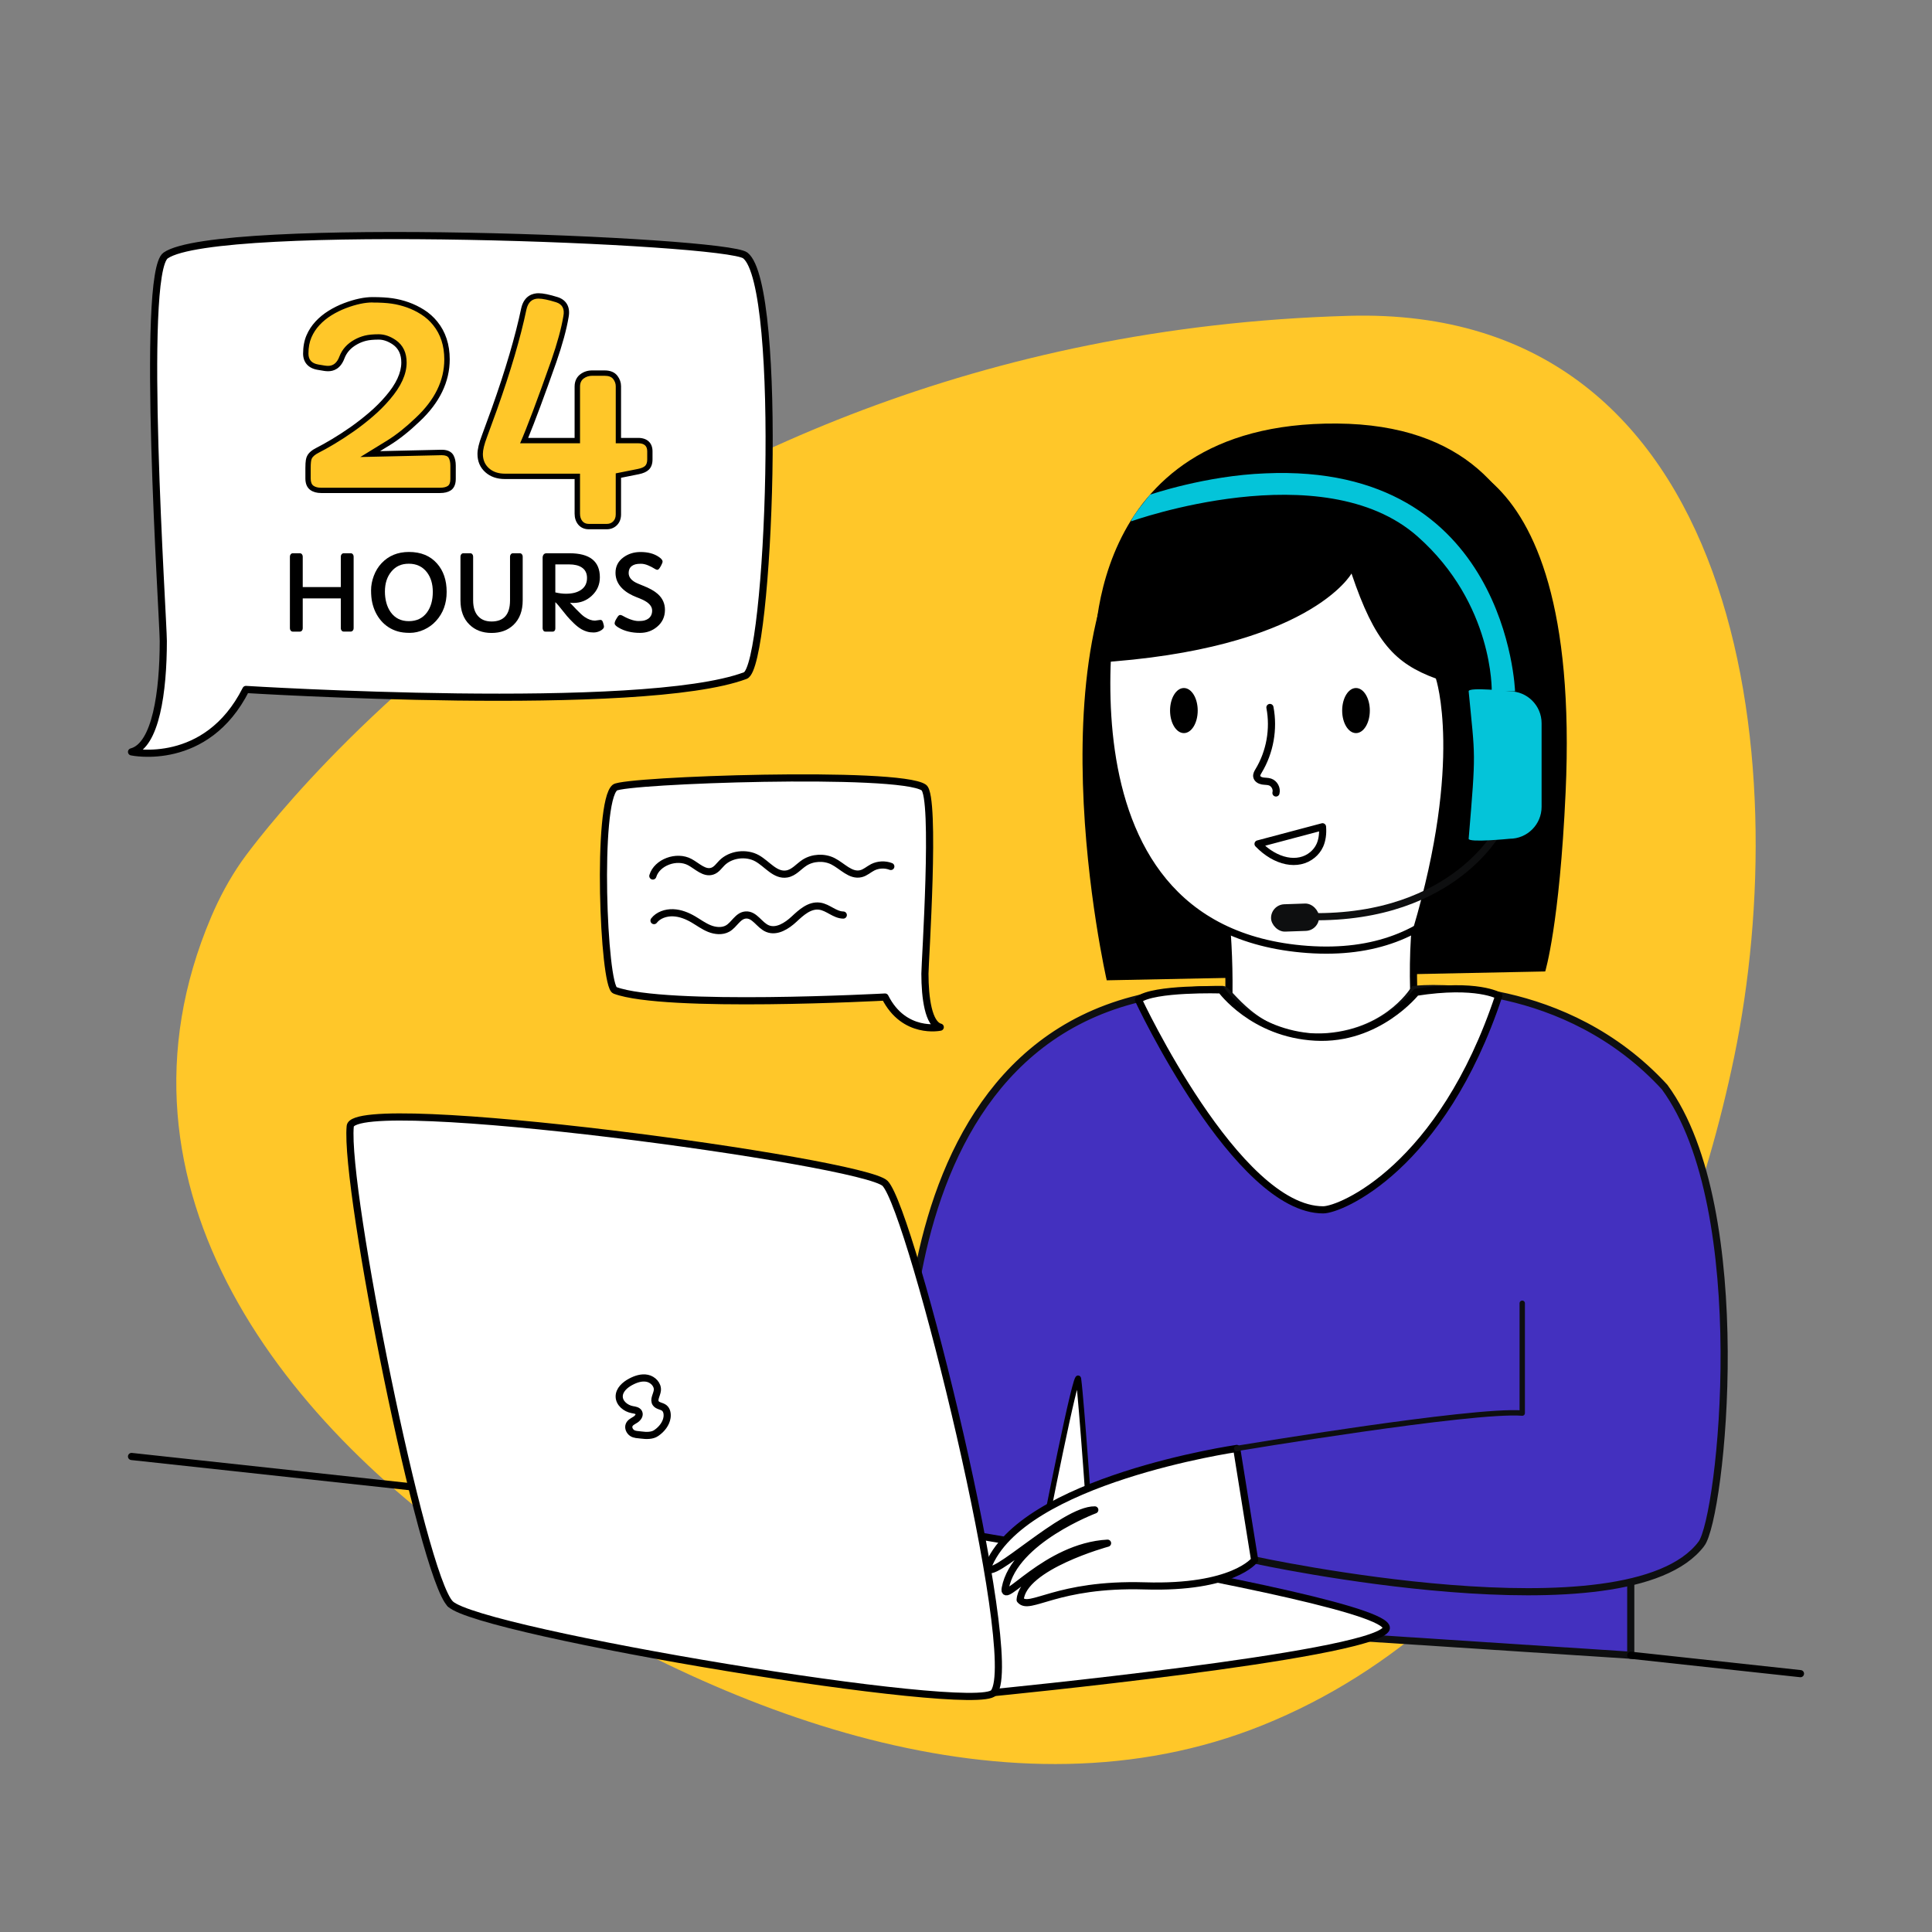
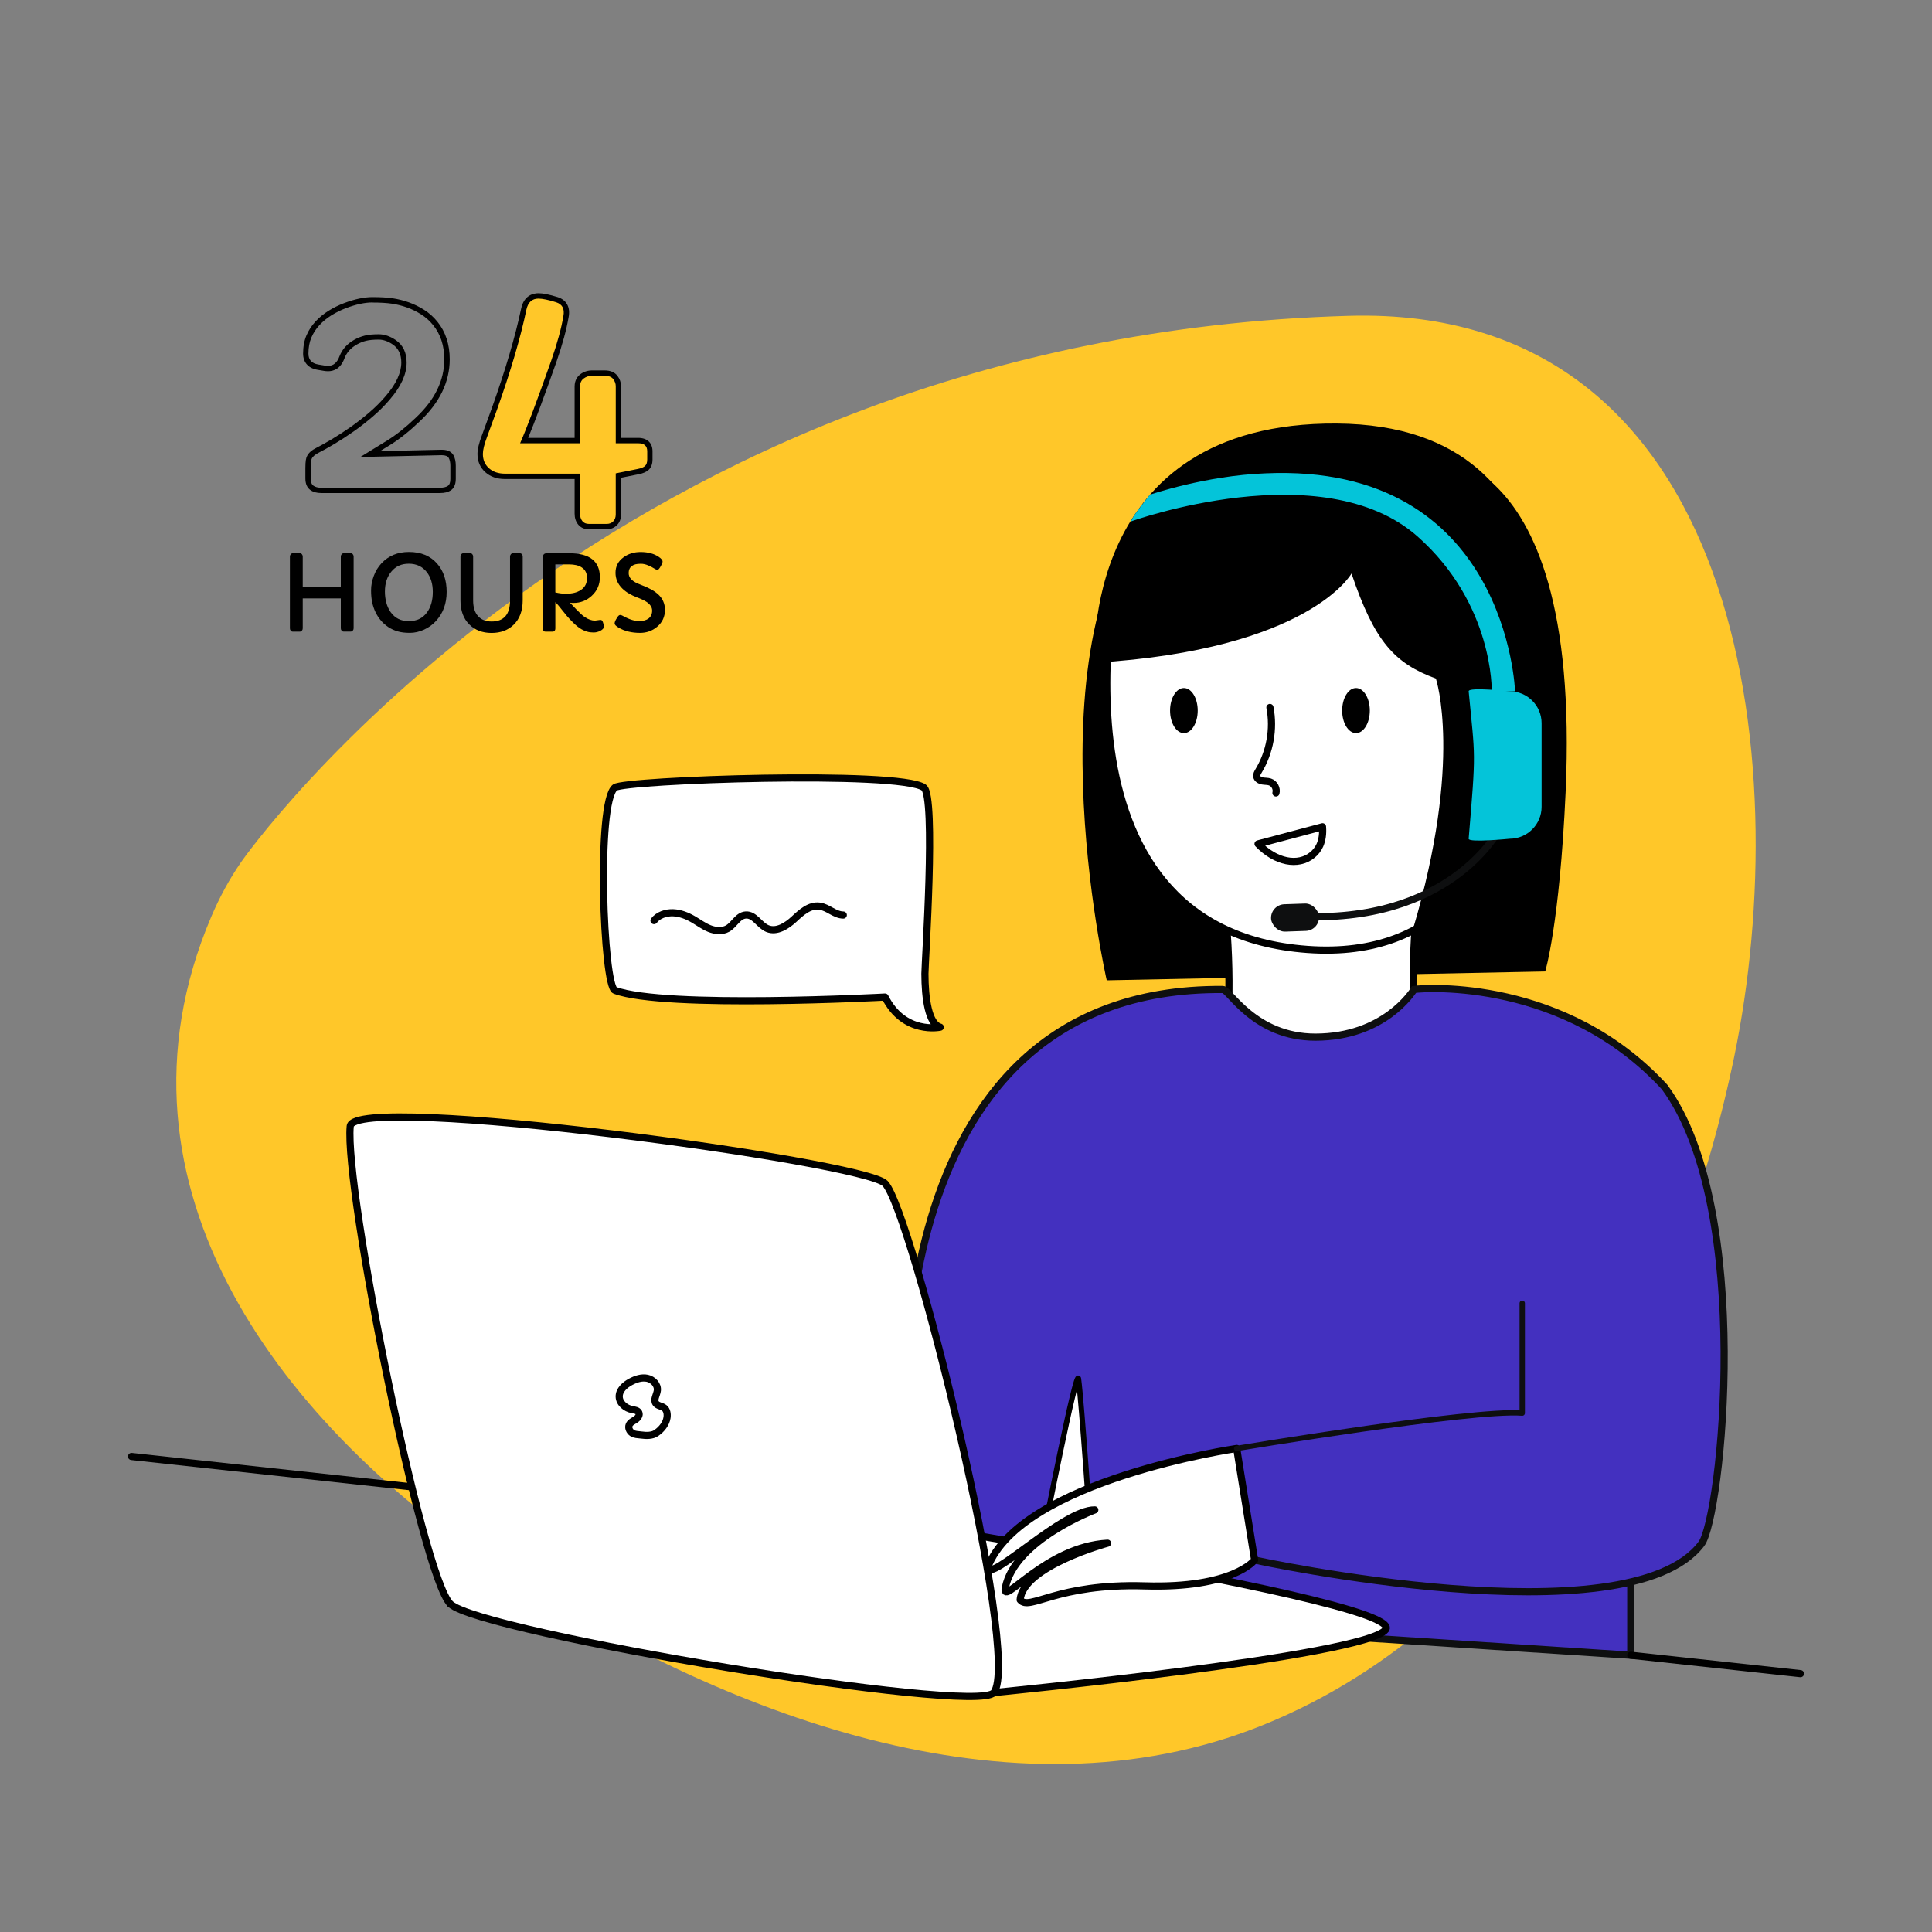
<svg xmlns="http://www.w3.org/2000/svg" id="Layer_1" data-name="Layer 1" viewBox="0 0 1080 1080">
  <rect x="0" y="0" width="1080" height="1080" fill="#808080" stroke="none" />
  <defs>
    <style>      .cls-1 {        fill: #ffc729;      }      .cls-2 {        fill: #04c4d9;      }      .cls-3 {        fill: #0e0f10;      }      .cls-4 {        fill: #4330bf;        stroke-miterlimit: 10;      }      .cls-4, .cls-5, .cls-6, .cls-7 {        stroke-width: 4px;      }      .cls-4, .cls-6, .cls-8 {        stroke: #0e0f10;      }      .cls-5, .cls-6, .cls-7, .cls-9, .cls-10, .cls-8 {        stroke-linecap: round;        stroke-linejoin: round;      }      .cls-5, .cls-7, .cls-9, .cls-10 {        stroke: #000;      }      .cls-5, .cls-9 {        fill: #fff;      }      .cls-6, .cls-7, .cls-10, .cls-8 {        fill: none;      }      .cls-9, .cls-8 {        stroke-width: 3px;      }      .cls-10 {        stroke-width: 1.5px;      }    </style>
  </defs>
  <path class="cls-1" d="m135.08,481.49S339.48,188.27,754.01,176.55c220.55-6.24,249.57,249.1,215.43,414.14-31.03,150.03-113.97,313.52-263.8,373.78-140.92,56.67-302.91-7.18-423.06-85.25-122.88-79.84-229.07-214.92-164.53-366.66,4.64-10.9,10.25-21.35,17.03-31.07Z" />
  <g>
-     <path class="cls-5" d="m416.64,142.81c21.61,17,13.45,229.8,0,234.84-57.52,21.55-279.17,7.76-279.17,7.76-22.12,43.92-63.94,34.89-63.94,34.89,13.59-3.54,17.75-33.71,17.75-61.96,0-12.18-12.99-205.58,1.33-215.53,28.72-19.96,313-8.68,324.03,0Z" />
    <g>
      <g>
-         <path class="cls-1" d="m179.51,274.16c-2.11,0-3.84-.46-5.13-1.37-1.46-1.02-2.2-2.8-2.2-5.29v-5.75c0-3.96.39-5.29.74-5.98.67-1.51,2.22-2.86,4.74-4.12,2.18-1.09,5.01-2.67,8.41-4.68,3.42-2.03,6.99-4.34,10.6-6.88,3.61-2.52,7.21-5.33,10.71-8.33,3.48-2.98,6.63-6.14,9.39-9.39,6-6.97,9.03-13.58,9.03-19.67,0-5.05-1.76-8.75-5.37-11.29-2.93-2-5.87-3.03-8.74-3.03-3.05,0-5.56.24-7.46.72-1.89.47-3.7,1.19-5.38,2.14-3.78,2.1-6.3,4.89-7.71,8.54-1.9,5.19-5.26,6.29-7.74,6.29-.71,0-1.45-.06-2.19-.19l-3.55-.59c-5.58-.94-6.75-4.64-6.75-7.57,0-3.63.6-6.86,1.77-9.6,1.16-2.71,2.78-5.19,4.81-7.37,1.99-2.14,4.34-4.06,6.99-5.71,2.61-1.62,5.4-3,8.29-4.1,5.79-2.2,10.99-3.31,15.46-3.31s8.07.22,11,.65c2.96.44,5.9,1.17,8.74,2.19,2.85,1.02,5.63,2.38,8.25,4.04,2.66,1.69,5.03,3.8,7.04,6.29,4.38,5.38,6.59,12.16,6.59,20.15,0,12.16-5.51,23.49-16.38,33.66-5.57,5.34-11,9.67-16.13,12.87l-10.43,6.41,39.71-.89h.35c2.61,0,4.35.79,5.2,2.36.71,1.31,1.07,2.99,1.07,4.98v7.53c0,2.44-.72,4.16-2.16,5.1-1.25.82-2.95,1.22-5.18,1.22h-66.4Z" />
        <path d="m208.23,169.12c4.31,0,7.91.21,10.78.63,2.88.42,5.7,1.13,8.46,2.11s5.41,2.28,7.95,3.89c2.54,1.61,4.76,3.59,6.68,5.96,4.17,5.13,6.26,11.53,6.26,19.2,0,11.79-5.3,22.64-15.9,32.57-5.53,5.3-10.83,9.53-15.9,12.69l-15.14,9.31,45.25-1.02c.11,0,.21,0,.31,0,2.02,0,3.31.52,3.88,1.57.59,1.1.89,2.52.89,4.27v7.53c0,1.92-.49,3.2-1.48,3.85-.99.65-2.44.97-4.36.97h-66.4c-1.81,0-3.23-.37-4.27-1.1-1.04-.73-1.56-2.09-1.56-4.06v-5.75c0-2.82.2-4.6.59-5.33.51-1.18,1.86-2.33,4.06-3.43,2.2-1.1,5.03-2.68,8.5-4.74,3.47-2.06,7.03-4.37,10.7-6.94,3.67-2.56,7.27-5.37,10.83-8.42,3.55-3.05,6.74-6.23,9.56-9.56,6.26-7.27,9.39-14.15,9.39-20.64,0-5.53-2-9.7-6.01-12.52-3.21-2.2-6.41-3.3-9.6-3.3s-5.79.25-7.82.76c-2.03.51-3.95,1.27-5.75,2.28-4.06,2.26-6.85,5.36-8.37,9.3-1.3,3.55-3.41,5.33-6.34,5.33-.62,0-1.27-.06-1.95-.17-.68-.11-1.86-.31-3.55-.59-3.67-.62-5.5-2.65-5.5-6.09s.55-6.44,1.65-9.01c1.1-2.56,2.61-4.88,4.53-6.94,1.92-2.06,4.14-3.88,6.68-5.46,2.54-1.58,5.22-2.9,8.04-3.98,5.64-2.14,10.62-3.21,14.93-3.21m0-3c-4.66,0-10.04,1.15-16,3.41-2.98,1.13-5.86,2.56-8.55,4.23-2.75,1.71-5.21,3.72-7.29,5.96-2.14,2.3-3.86,4.93-5.09,7.8-1.25,2.93-1.89,6.36-1.89,10.19,0,4.89,2.92,8.19,8,9.05l3.47.58.09.02c.83.14,1.65.21,2.44.21,2.96,0,6.95-1.26,9.15-7.27,1.28-3.29,3.57-5.82,7.02-7.74,1.58-.89,3.26-1.56,5.02-2,1.78-.45,4.17-.67,7.1-.67,2.56,0,5.22.93,7.91,2.77,3.15,2.22,4.7,5.51,4.7,10.04,0,5.72-2.91,12-8.66,18.68-2.72,3.21-5.82,6.31-9.24,9.24-3.46,2.97-7.03,5.74-10.59,8.24-3.59,2.51-7.13,4.81-10.51,6.81-3.37,2-6.17,3.56-8.31,4.63-2.82,1.41-4.6,2.98-5.42,4.81-.47.93-.89,2.44-.89,6.63v5.75c0,3,.96,5.19,2.84,6.52,1.55,1.09,3.57,1.64,6,1.64h66.4c2.54,0,4.5-.48,6-1.46,1.29-.85,2.83-2.64,2.83-6.36v-7.53c0-2.24-.42-4.16-1.25-5.69-.77-1.44-2.53-3.15-6.52-3.15-.13,0-.25,0-.39,0l-34.16.77,5.7-3.5c5.24-3.26,10.75-7.65,16.41-13.08,11.16-10.44,16.83-22.14,16.83-34.73,0-8.34-2.33-15.44-6.93-21.09-2.11-2.61-4.6-4.83-7.4-6.6-2.71-1.72-5.59-3.12-8.55-4.18-2.94-1.05-5.98-1.81-9.03-2.26-3.01-.44-6.78-.67-11.22-.67h0Z" />
      </g>
      <g>
        <path class="cls-1" d="m329.14,294.37c-2.02,0-3.69-.75-4.81-2.18-1.06-1.34-1.59-3.05-1.59-5.07v-20.83h-40.46c-4.09,0-7.44-1.15-9.97-3.43-2.57-2.32-3.88-5.37-3.88-9.07,0-2.46.78-5.71,2.38-9.92l5.58-15.29c7.61-21.37,13.14-40.18,16.43-55.88,1.34-6.02,5.22-7.28,8.24-7.28,2.37,0,5.72.69,10.26,2.1,4.21,1.36,6.01,4.73,5.09,9.5-1.13,6.79-3.43,15.21-6.82,24.99-7.27,20.6-12.83,35.47-16.56,44.28h29.72v-30.22c0-2.46.88-4.37,2.63-5.68,1.61-1.21,3.51-1.82,5.64-1.82h7.02c2.74,0,4.75.83,5.98,2.46,1.12,1.5,1.7,3.14,1.7,4.88v30.39h11.1c4.12,0,6.49,2.18,6.49,5.98v4.57c0,2.05-.55,3.62-1.64,4.67-1.01.98-2.61,1.67-4.89,2.12l-11.06,2.21v21.69c0,2.03-.61,3.69-1.82,4.94-1.22,1.26-2.79,1.89-4.67,1.89h-10.07Z" />
        <path d="m301.06,166.93c2.2,0,5.47.68,9.81,2.03,3.5,1.13,4.85,3.72,4.06,7.78-1.13,6.77-3.38,15.03-6.77,24.78-7.9,22.39-13.7,37.81-17.42,46.27h33.5v-31.72c0-1.97.68-3.47,2.03-4.48,1.35-1.01,2.93-1.52,4.74-1.52h7.02c2.26,0,3.85.62,4.78,1.86.93,1.24,1.4,2.57,1.4,3.98v31.89h12.6c3.33,0,4.99,1.49,4.99,4.48v4.57c0,1.64-.4,2.83-1.18,3.59-.79.76-2.17,1.34-4.15,1.73l-12.27,2.45v22.92c0,1.63-.46,2.93-1.4,3.89-.93.96-2.13,1.44-3.59,1.44h-10.07c-1.58,0-2.79-.54-3.64-1.61-.85-1.07-1.27-2.45-1.27-4.14v-22.33h-41.95c-3.72,0-6.71-1.01-8.97-3.05-2.26-2.03-3.38-4.68-3.38-7.95,0-2.26.76-5.39,2.28-9.39l5.58-15.31c7.67-21.54,13.17-40.23,16.49-56.08.9-4.06,3.16-6.09,6.77-6.09m0-3c-2.92,0-8.06,1.1-9.7,8.44-3.29,15.67-8.8,34.41-16.39,55.72l-5.58,15.29c-1.65,4.35-2.47,7.77-2.47,10.42,0,4.14,1.47,7.57,4.38,10.18,2.81,2.53,6.5,3.82,10.97,3.82h38.95v19.33c0,2.37.64,4.39,1.91,6,.99,1.25,2.83,2.75,5.99,2.75h10.07c2.27,0,4.25-.81,5.75-2.35,1.49-1.54,2.24-3.55,2.24-5.98v-20.46l9.85-1.97c2.57-.51,4.41-1.34,5.64-2.51,1.4-1.35,2.1-3.28,2.1-5.76v-4.57c0-4.69-2.99-7.48-7.99-7.48h-9.6v-28.89c0-2.07-.67-4.01-1.99-5.77-1.53-2.03-3.94-3.06-7.18-3.06h-7.02c-2.46,0-4.66.71-6.54,2.12-1.48,1.11-3.23,3.2-3.23,6.88v28.72h-25.96c3.72-9.02,8.99-23.19,15.72-42.27,3.42-9.86,5.74-18.34,6.89-25.25,1.06-5.51-1.16-9.58-6.09-11.17-4.71-1.47-8.21-2.18-10.73-2.18h0Z" />
      </g>
    </g>
    <g>
      <path d="m162.06,311.11c0-.49.16-.92.47-1.29.31-.36.69-.54,1.13-.54h4c.44,0,.81.18,1.11.54.3.36.46.79.46,1.29v17.08h21.28v-17.08c0-.49.16-.92.47-1.29.31-.36.69-.54,1.13-.54h4c.44,0,.81.18,1.11.54.3.36.46.79.46,1.29v40.11c0,.5-.16.92-.47,1.29-.31.36-.69.54-1.13.54h-4c-.44,0-.81-.18-1.11-.54-.3-.36-.46-.79-.46-1.29v-16.71h-21.28v16.74c0,.5-.16.92-.47,1.29-.31.36-.69.54-1.13.54h-4c-.44,0-.81-.18-1.11-.54-.3-.36-.46-.79-.46-1.29v-40.14Z" />
      <path d="m209.94,342.26c-.82-1.71-1.44-3.52-1.87-5.46-.43-1.93-.64-4.22-.64-6.86s.51-5.32,1.53-8.04c1.02-2.72,2.46-5.08,4.33-7.06,3.94-4.19,9.05-6.29,15.31-6.29,6.67,0,11.89,2.14,15.68,6.43,3.6,4.06,5.4,9.35,5.4,15.88s-1.98,11.89-5.94,16.25c-1.87,2.06-4.1,3.68-6.71,4.87s-5.25,1.79-7.93,1.79-4.96-.28-6.84-.84-3.6-1.35-5.16-2.37c-1.55-1.02-2.93-2.23-4.13-3.64-1.2-1.41-2.21-2.97-3.03-4.67Zm5.23-11.58c0,2.19.26,4.27.79,6.23.52,1.96,1.33,3.71,2.41,5.26,2.4,3.37,5.78,5.06,10.14,5.06s7.76-1.61,10.14-4.83c2.19-2.97,3.29-6.82,3.29-11.54,0-4.46-1.11-8.13-3.34-11.03-2.46-3.14-5.81-4.71-10.06-4.71s-7.35,1.47-9.77,4.4c-2.4,2.88-3.6,6.6-3.6,11.17Z" />
      <path d="m274.74,347.42c6.91,0,10.37-3.93,10.37-11.8v-24.51c0-.49.16-.92.47-1.29.31-.36.69-.54,1.13-.54h3.91c.44,0,.81.18,1.11.54.3.36.46.79.46,1.29v24.46c0,5.87-1.71,10.45-5.14,13.74-3.14,3.01-7.24,4.51-12.28,4.51s-9.19-1.56-12.37-4.69c-3.33-3.26-5-7.78-5-13.57v-24.46c0-.49.16-.92.47-1.29.31-.36.69-.54,1.13-.54h3.91c.44,0,.81.18,1.11.54.3.36.46.79.46,1.29v24.51c0,3.94.96,6.92,2.89,8.94,1.77,1.91,4.23,2.86,7.37,2.86Z" />
      <path d="m332.61,346.93l2.94-.4c.53,0,.91.18,1.13.54s.38.75.49,1.16c.1.41.21.78.3,1.1.1.32.14.68.14,1.06s-.19.77-.56,1.16c-.37.39-.84.74-1.41,1.04-1.22.65-2.49.97-3.81.97s-2.52-.15-3.59-.46c-1.07-.3-2.08-.72-3.03-1.26-1.49-.84-3-2.02-4.56-3.54-1.55-1.52-2.79-2.83-3.7-3.91l-4.71-5.83c-.67-.8-1.27-1.45-1.8-1.94v14.66c0,.76-.26,1.3-.77,1.63-.19.11-.41.17-.66.17h-4.08c-.51,0-.88-.15-1.09-.46-.34-.5-.51-.94-.51-1.34v-39.48c0-.67.18-1.25.53-1.76.35-.5.93-.76,1.73-.76h12.74c11.33,0,17,4.48,17,13.43,0,4.11-1.52,7.57-4.57,10.37-2.88,2.65-6.27,3.97-10.17,3.97-.69,0-1.34-.05-1.97-.14l3.51,3.71c2.02,2.11,3.59,3.54,4.71,4.29,2.02,1.35,3.94,2.03,5.77,2.03Zm-22.17-15.77c2.15.5,4.1.74,5.84.74s3.3-.16,4.67-.49,2.59-.84,3.66-1.54c2.36-1.52,3.54-3.78,3.54-6.77,0-2.69-1.02-4.68-3.06-5.97-1.71-1.09-4.04-1.63-6.97-1.63h-7.69v15.65Z" />
      <path d="m343.58,348.58c0-.68.28-1.48.83-2.41.55-.93.92-1.5,1.11-1.71.38-.46.77-.69,1.16-.69s.8.12,1.24.37c.44.25,1.02.56,1.76.93.73.37,1.52.72,2.36,1.04,1.87.71,3.5,1.06,4.9,1.06s2.54-.12,3.41-.37c.88-.25,1.63-.62,2.26-1.11,1.29-1.05,1.94-2.51,1.94-4.4,0-2.38-1.8-4.41-5.4-6.08-1.03-.48-2.19-.96-3.47-1.44-1.29-.49-2.64-1.14-4.06-1.96-1.42-.82-2.69-1.78-3.81-2.89-2.5-2.48-3.74-5.39-3.74-8.74,0-3.56,1.46-6.42,4.37-8.57,2.72-2.02,5.93-3.03,9.63-3.03,4.11,0,7.5.9,10.14,2.69,1.45.95,2.17,1.84,2.17,2.66,0,.44-.26,1.14-.77,2.11s-.93,1.63-1.24,1.97c-.31.34-.6.51-.87.51-.48,0-1.1-.26-1.87-.77-.77-.51-1.87-1.08-3.3-1.69-1.43-.61-2.78-.91-4.06-.91s-2.3.11-3.07.31c-.77.21-1.44.52-2.01.94-1.18.9-1.77,2.2-1.77,3.91,0,2.48,1.7,4.44,5.09,5.88l2.77,1.14c3.71,1.43,6.53,3.01,8.46,4.74,2.65,2.4,3.97,5.34,3.97,8.83,0,3.88-1.47,7.05-4.4,9.48-2.7,2.27-5.88,3.4-9.51,3.4-4.67,0-8.64-.96-11.91-2.88-1.52-.88-2.29-1.65-2.29-2.33Z" />
    </g>
  </g>
  <g>
    <path d="m625.21,360.23c.58,3.89,4.21,6.59,8.11,6.01,102.71-15.27,116.95,72.39,117.5,76.13l7.85,52.79-29.09-28.75c-1.36-1.35-3.16-2.08-5.06-2.07-1.9.01-3.68.77-5.02,2.13-1.6,1.61-2.32,3.83-1.99,6.08.23,1.53.93,2.91,2.04,4l43.84,43.35c.25.15.53.34.82.58.51.45,1.09.79,1.92,1.16.33.15.63.31.93.47.94.3,1.93.39,2.87.25s1.86-.52,2.82-1.16c.1-.16.34-.39.59-.61.7-.6,1.16-1.11,1.49-1.63l.39-.63.27-.26,29.32-54.19c.75-1.37,1.02-2.9.79-4.42-.34-2.25-1.67-4.17-3.67-5.25-1.68-.91-3.61-1.11-5.43-.57-1.83.54-3.33,1.77-4.23,3.44l-19.48,35.99-7.85-52.79c-.67-4.29-17.77-105.37-133.72-88.14-3.89.58-6.59,4.21-6.01,8.11Z" />
    <g>
      <polygon class="cls-4" points="911.6 834.24 911.6 925.29 609.75 905.57 629.74 761.32 911.6 834.24" />
      <g>
        <path d="m788.37,253.77s96.22-17.28,86.82,189.08c-3.38,74.19-11.41,100.2-11.41,100.2l-245.11,4.95s-46.12-201.62,31.88-273.01l137.81-21.22Z" />
        <path class="cls-5" d="m678.07,467.61s20.12,74.22,0,168.5h123.23s-25.15-96.07,0-168.5h-123.23Z" />
        <path class="cls-5" d="m625.18,317s-45.8,202.84,105.78,213.74c151.58,10.91,122.14-213.74,122.14-213.74l-107.26-53.44-120.66,53.44Z" />
        <g>
          <path class="cls-4" d="m951.06,863.05c-41.04,54.36-249.73,9.02-249.73,9.02l-164.74,43.8-29.3-106.24s-23.45-258.03,176.31-256.51c3.65.03,17.62,26.64,51.71,26.64,38.27,0,54.13-25.13,55.16-26.64,6.95-1,84.47-5.96,140.05,54.56,50.09,68.16,31.84,240.41,20.55,255.37Z" />
-           <path class="cls-5" d="m636.38,558.88s54.93,117.5,103.3,117.43c9.86-.02,66.25-23.62,98.14-119.67,0,0-12.28-7.26-46.18-1.97,0,0-21.3,26.99-56.33,25.1s-52.71-26.43-52.71-26.43c0,0-37.77-1.13-46.22,5.54Z" />
        </g>
        <ellipse cx="661.8" cy="397.21" rx="7.73" ry="12.6" />
        <ellipse cx="758.01" cy="397.21" rx="7.73" ry="12.6" />
        <path class="cls-7" d="m739.29,462.17c.32,3.86-.2,7.49-1.47,10.33-1.02,2.27-2.5,4.02-4.15,5.39-8,6.63-20.58,4.09-30.41-6.14l36.03-9.57Z" />
        <g>
          <path class="cls-9" d="m822.02,386.28s19.95-30.48,23.09-8.54c3.13,21.94-2.51,63.31-29.99,40.53" />
          <path class="cls-10" d="m826.15,398.88c.8-2.97,2.89-5.63,5.71-6.87.6-.26,1.27-.47,1.92-.36,1.01.17,1.78,1.07,2.07,2.06.29.98.19,2.04.03,3.05-.58,3.74-1.87,7.38-3.78,10.65-.86,1.48-2.3,3.07-3.96,2.66-1.44-.36-2.05-1.06-3.15-3.04" />
        </g>
        <path class="cls-7" d="m709.9,395.48c2.31,12.05.01,24.93-6.33,35.44-.58.97-1.23,2.04-1.03,3.15.25,1.41,1.76,2.24,3.17,2.49,1.41.25,2.89.12,4.25.58,2.42.82,3.95,3.66,3.31,6.13" />
        <path d="m861.1,395.31s-9.4-1.31-23.2-6.39" />
        <path d="m861.1,395.31s30.48-157.52-113.79-158.55c-144.26-1.02-135.37,133.74-135.37,133.74,120.07-7.33,143.56-49.91,143.56-49.91,12.93,38.33,24.18,50.25,47.17,58.73,0,0,15.28,45.59-12.83,140.17-5,16.83,61.23-37.41,61.23-37.41l10.02-68.81v-17.95Z" />
      </g>
      <path class="cls-9" d="m583.36,857.98s18.5-94.61,19.52-87.17c1.69,12.37,6.87,87.17,6.87,87.17" />
      <g>
        <line class="cls-7" x1="308.85" y1="839.72" x2="73.53" y2="814.18" />
        <line class="cls-7" x1="1006.47" y1="935.58" x2="911.6" y2="925.29" />
        <g>
          <g>
            <path class="cls-5" d="m555.55,946.17s207.62-20.3,219.06-35.18c13.95-18.14-380.56-76.75-380.56-76.75l-142.31,62.36,303.81,49.57Z" />
            <path class="cls-5" d="m494.79,661.55c-11.77-12.31-297.2-51.02-299.01-31.98-3.32,34.91,40.2,251.54,55.96,267.03,16.27,15.99,294.02,62.16,303.81,49.57,15.78-20.3-45.83-269-60.76-284.62Z" />
          </g>
          <path class="cls-7" d="m367.11,800.88c2.82-1.95,5.26-5.06,5.76-8.45.29-1.96-.03-4.22-1.6-5.42-1.42-1.08-3.6-1.07-4.65-2.52-1.48-2.04.55-4.73.84-7.23.37-3.21-2.47-6.13-5.63-6.79s-6.43.45-9.28,1.97c-3.24,1.73-6.46,4.59-6.41,8.26.05,3.73,3.64,6.62,7.31,7.29,1.37.25,3.04.44,3.65,1.69.69,1.4-.53,3.01-1.83,3.87-1.31.85-2.91,1.53-3.54,2.95-.7,1.58.15,3.52,1.57,4.52,1.42.99,3.25.91,4.96,1.15,3.12.44,6.42.41,8.49-1.04l.38-.26Z" />
        </g>
        <path class="cls-5" d="m691.31,809.7s-120.51,17.56-139.21,66.53c1.01,8.96,42.23-32.46,59.9-32.18,0,0-44.98,16.89-50.04,43.67-2.1,10.82,22.6-23.2,57.17-25.07,0,0-47.45,12.89-48.86,31.69,5.26,6.47,20.12-9.32,69.69-7.82s61.38-14.45,61.38-14.45l-10.02-62.39Z" />
      </g>
      <path class="cls-8" d="m691.31,809.7s132.06-22.02,159.63-19.77v-61.4" />
    </g>
    <g>
      <path class="cls-2" d="m632.38,291.42s107.06-38.47,160.08,8.5c42.62,37.75,41.43,86.52,41.43,86.52h13.04s-4.23-127.88-139.6-121.83c-33.56,1.27-64.46,11.92-64.46,11.92,0,0-10.9,13.23-10.5,14.88Z" />
      <g>
        <path class="cls-6" d="m837.58,464.37s-27.45,52.69-112.79,47.75" />
        <rect class="cls-3" x="710.5" y="505.32" width="26.85" height="15.3" rx="7.65" ry="7.65" transform="translate(-17.27 25.28) rotate(-1.98)" />
      </g>
      <path class="cls-2" d="m843.91,468.87s-23.11,2.3-22.92,0c4.21-50.26,3.65-44.36,0-82.43-.24-2.54,22.92,0,22.92,0,9.86,0,17.85,7.99,17.85,17.85v46.72c0,9.86-7.99,17.85-17.85,17.85Z" />
    </g>
  </g>
  <g>
    <path class="cls-5" d="m343.76,440.24c-10.43,8.2-6.49,110.93,0,113.36,27.77,10.4,150.98,3.75,150.98,3.75,10.68,21.2,30.87,16.84,30.87,16.84-6.56-1.71-8.57-16.27-8.57-29.91,0-5.88,6.27-99.24-.64-104.04-13.86-9.64-167.31-4.19-172.64,0Z" />
-     <path class="cls-7" d="m364.94,489.68c2.26-7.63,13.29-11.75,20.71-7.74,4.11,2.22,8.1,6.54,12.57,5.03,2.31-.78,3.66-2.9,5.32-4.57,4.84-4.9,13.6-6.05,19.74-2.58,5.6,3.16,10.07,9.81,16.54,8.73,3.98-.66,6.56-4.12,9.87-6.27,4.57-2.97,11-3.31,15.91-.84,5.27,2.65,9.85,8.36,15.66,6.96,2.48-.6,4.35-2.43,6.59-3.57,3.06-1.55,6.91-1.73,10.12-.47" />
    <path class="cls-7" d="m365.6,514.62c2.32-3.06,6.6-4.53,10.66-4.38,4.06.15,7.92,1.72,11.34,3.72,2.97,1.74,5.73,3.82,8.96,5.12s7.16,1.69,10.16,0c3.81-2.15,5.71-7.28,10.17-7.59,5.03-.34,7.54,5.71,12.14,7.61,5.17,2.13,10.88-1.58,14.86-5.29,3.98-3.71,8.68-8.03,14.29-7.26,4.76.65,8.41,4.9,13.22,4.97" />
  </g>
</svg>